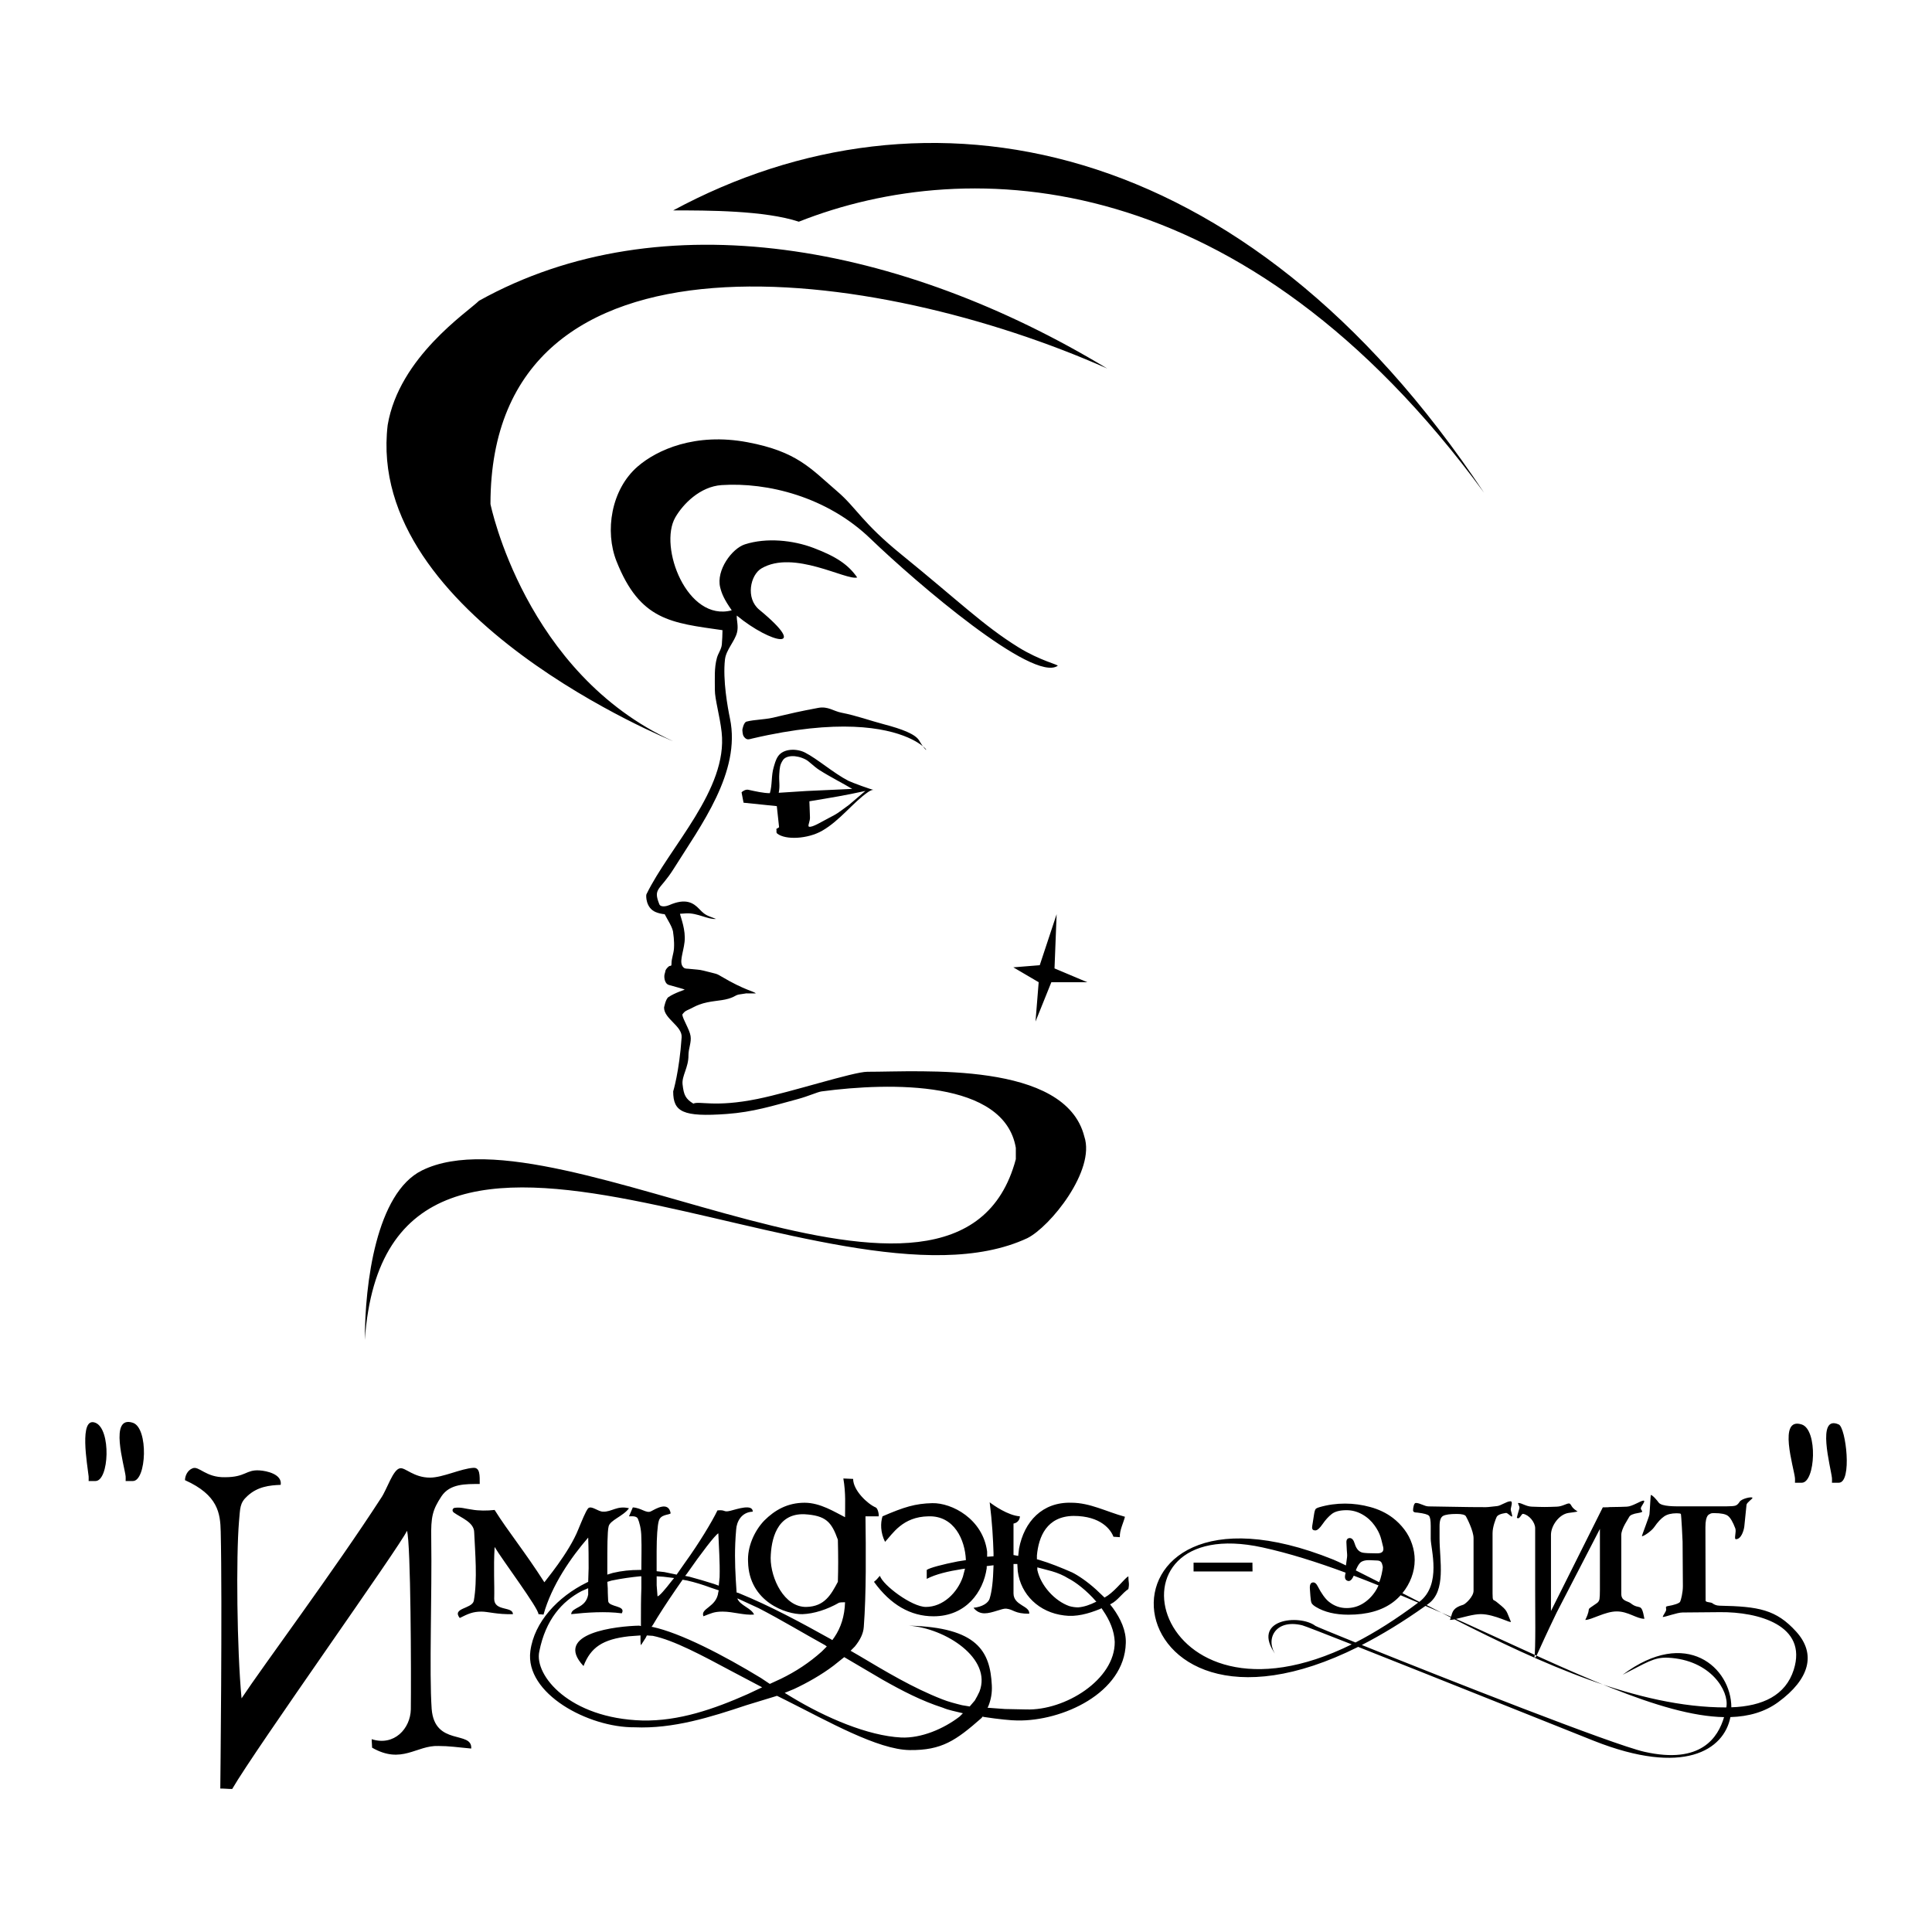
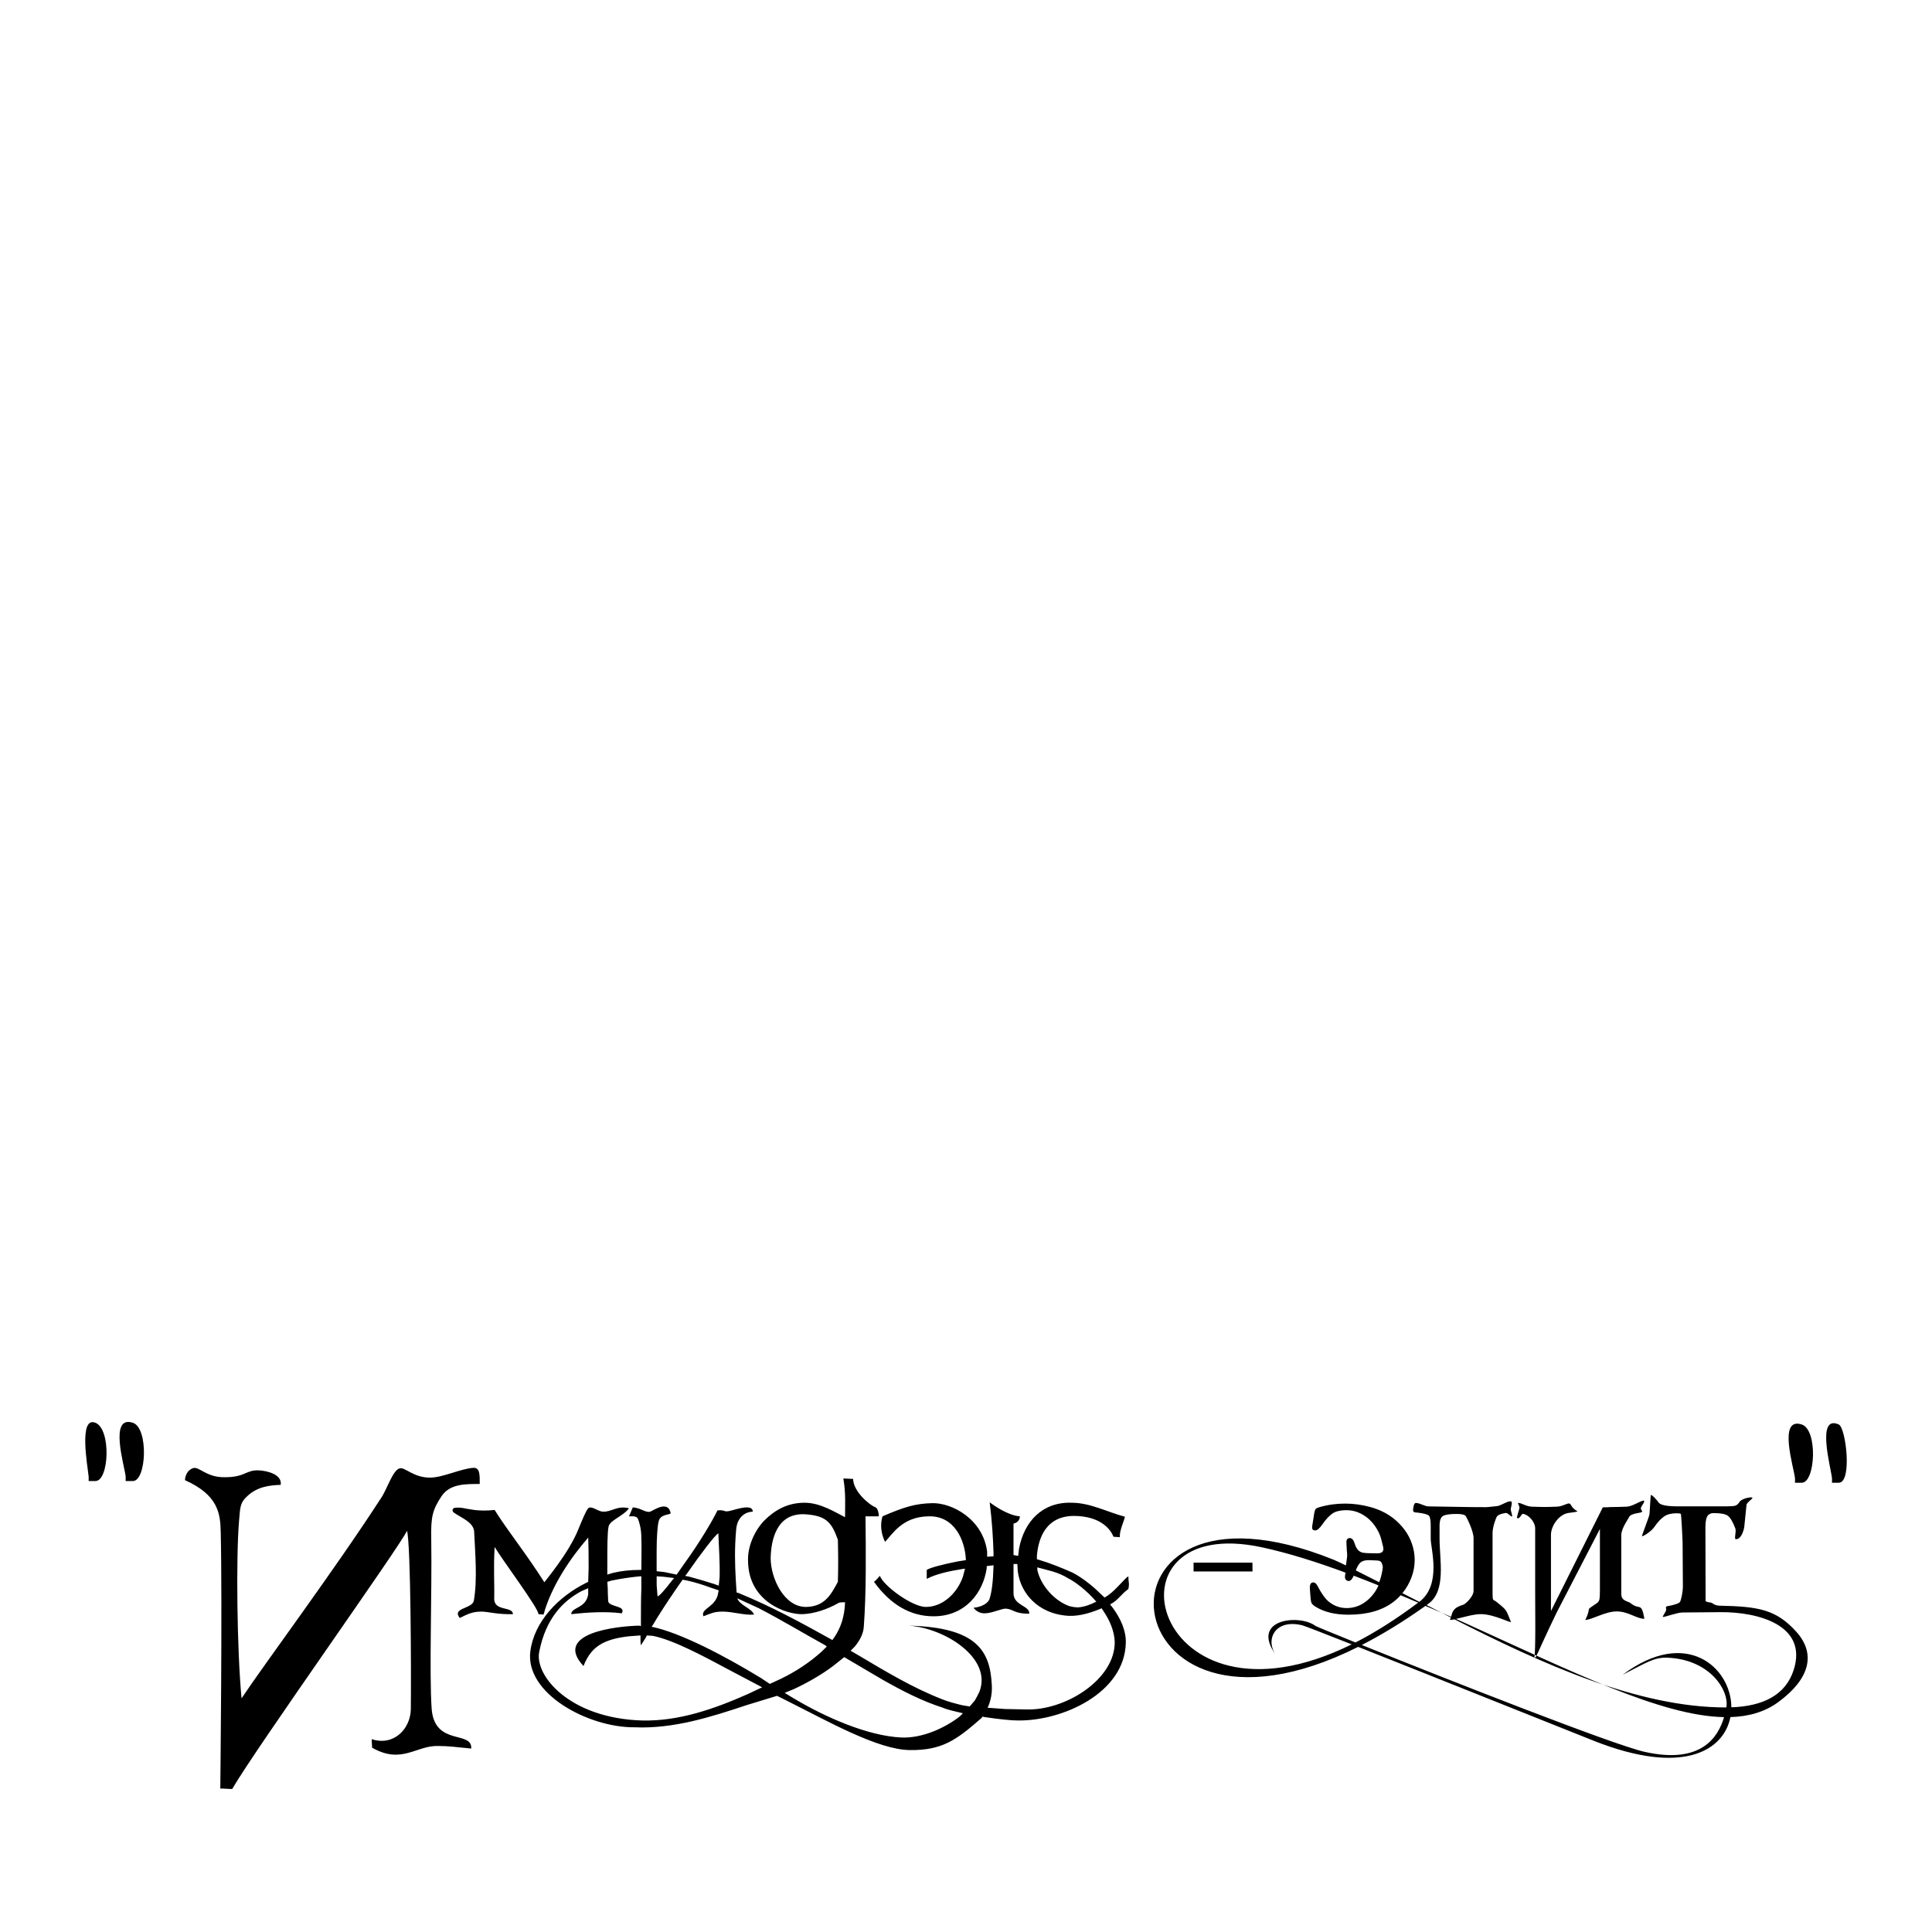
<svg xmlns="http://www.w3.org/2000/svg" version="1.0" id="Layer_1" x="0px" y="0px" width="192.756px" height="192.756px" viewBox="0 0 192.756 192.756" enable-background="new 0 0 192.756 192.756" xml:space="preserve">
  <g>
-     <polygon fill-rule="evenodd" clip-rule="evenodd" fill="#FFFFFF" points="0,0 192.756,0 192.756,192.756 0,192.756 0,0  " />
    <path fill-rule="evenodd" clip-rule="evenodd" d="M124.955,155.904c-1.957,0-3.914,0-5.873,0v0.883h5.883L124.955,155.904   L124.955,155.904z M23.167,178.486c-0.466,0-0.721-0.043-1.188-0.043c0-0.17,0.212-18.459,0.042-25.631   c-0.042-1.824-0.255-3.648-3.564-5.135c0-0.381,0.212-0.975,0.763-1.188c0.637-0.254,1.316,0.934,3.226,0.893   c2.079,0,2.079-0.766,3.436-0.68c0.722,0.041,2.292,0.381,2.123,1.443c-1.103,0.041-2.292,0.168-3.31,1.102   c-0.806,0.723-0.721,1.232-0.849,2.547c-0.297,3.521-0.211,12.73,0.254,17.652c2.165-3.268,9.251-12.771,13.919-19.986   c0.593-0.85,1.188-2.885,1.909-2.971c0.51-0.084,1.358,0.934,2.97,0.934c1.273,0,3.056-0.891,4.329-0.977   c0.678-0.041,0.636,0.764,0.636,1.613c-1.4,0-2.971-0.043-3.819,1.23c-0.891,1.357-1.061,2.037-1.019,4.201   c0.085,5.645-0.212,13.324,0.043,17.016c0.296,3.734,4.073,2.121,3.946,3.947c-1.401-0.129-2.207-0.256-3.268-0.256   c-2.207-0.084-3.65,1.869-6.621,0.17c0-0.297-0.041-0.508-0.041-0.848c2.249,0.721,3.861-1.061,3.904-2.971   c0.042-3.48,0-16.592-0.383-17.822C40.013,154.129,25.501,174.455,23.167,178.486L23.167,178.486z M141.49,159.895   c-2.191,1.648-4.318,2.99-6.252,3.975c-2.389-0.967-3.934-1.605-3.998-1.654c-1.564-1.197-6.572-0.721-3.938,2.912   c-1.094-1.498-0.135-3.645,2.619-2.973c0.213,0.051,2.15,0.805,4.939,1.904c-20.031,9.879-25.545-13.312-8.898-9.672   c2.613,0.572,5.402,1.449,8.287,2.518c-0.02,0.191-0.223,0.684,0.221,0.82c0.326,0.102,0.518-0.377,0.592-0.518   c0.803,0.305,1.654,0.637,2.469,0.967c-0.121,0.264-0.16,0.352-0.301,0.57c-0.338,0.52-0.754,0.932-1.246,1.236   s-1.037,0.457-1.635,0.457c-0.645,0-1.244-0.207-1.781-0.643c-0.354-0.289-0.73-0.811-1.117-1.561   c-0.121-0.232-0.256-0.355-0.424-0.355c-0.26,0-0.371,0.215-0.34,0.645l0.051,0.711c0.023,0.34,0.061,0.568,0.111,0.688   c0.049,0.117,0.193,0.254,0.432,0.398c0.857,0.521,1.943,0.779,3.254,0.779c1.854,0,3.342-0.414,4.457-1.254   c0.27-0.203,0.521-0.434,0.748-0.686C140.342,159.412,140.92,159.654,141.49,159.895L141.49,159.895z M144.752,161.379   c-0.021,0.066-0.066,0.168-0.094,0.24c0.125,0,0.293-0.023,0.459-0.055c8.588,4.357,18.262,8.809,27.117,8.787   c0.002-0.014,0.004-0.029,0.008-0.043c0.283-1.596-1.562-4.707-5.824-4.918c-1.42-0.07-2.186,0.523-4.527,1.703   c6.371-4.785,10.836-0.699,10.846,3.246c3.135-0.109,5.414-1.197,6.225-3.748c1.41-4.445-3.545-5.781-7.346-5.746l-3.754,0.033   c-0.541,0.004-1.697,0.451-1.969,0.451c0.012-0.174,0.342-0.525,0.342-0.74c0-0.213-0.121-0.303,0.184-0.352   c0.531-0.086,1.115-0.258,1.205-0.428c0.09-0.168,0.279-0.932,0.277-1.553l-0.029-4.438c0-0.238-0.133-2.727-0.172-2.771   s-0.178-0.068-0.414-0.068c-0.531,0-0.949,0.105-1.254,0.314c-0.307,0.209-0.641,0.559-0.984,1.059   c-0.266,0.391-1.031,0.92-1.234,0.92c-0.043,0,0.721-1.943,0.752-2.186c0.033-0.262,0.113-1.934,0.135-1.934   c0.182,0,0.676,0.598,0.771,0.742c0.295,0.441,1.752,0.391,2.32,0.391h4.51c0.385,0,0.656-0.02,0.814-0.061   c0.158-0.039,0.305-0.166,0.439-0.381c0.191-0.332,1.252-0.553,1.289-0.404c0.023,0.092-0.57,0.467-0.594,0.693l-0.221,2.168   c-0.051,0.41-0.312,1.266-0.832,1.266c-0.227,0,0.062-0.74-0.066-1.078c-0.244-0.645-0.49-1.061-0.729-1.246   c-0.236-0.186-0.701-0.279-1.389-0.279c-0.215,0-0.346,0.025-0.391,0.076s-0.477,0.006-0.473,1.338   c0.002,1.332,0.012,4.879,0.018,7.316c0,0.188,0.529,0.143,0.676,0.26s0.385,0.24,0.711,0.246c3.898,0.078,5.652,0.377,7.658,2.596   s1.336,4.732-1.801,7.029c-1.33,0.975-2.928,1.434-4.768,1.49c-0.639,3.283-4.656,5.922-13.631,2.365   c-2.586-1.025-15.805-6.324-23.51-9.369c-25.234,12.629-28.186-19.055-2.475-8.707c0.271,0.109,0.697,0.309,1.256,0.582   c0.023-0.139,0.072-0.494,0.113-0.834c0.031-0.246-0.02-0.475-0.025-0.678c-0.004-0.203-0.029-0.463-0.041-0.779   c-0.012-0.293,0.113-0.441,0.338-0.441c0.215,0,0.381,0.188,0.492,0.561c0.158,0.529,0.43,0.826,0.812,0.898   c0.217,0.039,0.689,0.066,1.424,0.066c0.576,0,0.73-0.254,0.561-0.797c-0.055-0.172-0.098-0.463-0.221-0.846   c-0.125-0.385-0.326-0.762-0.594-1.137c-0.32-0.449-0.723-0.82-1.221-1.102c-0.496-0.281-1.021-0.424-1.574-0.424   c-0.668,0-1.162,0.129-1.484,0.383c-0.32,0.252-0.627,0.59-0.914,1.008c-0.289,0.418-0.529,0.627-0.721,0.627   c-0.215,0-0.322-0.096-0.322-0.289c0-0.102,0.031-0.264,0.068-0.49l0.135-0.865c0.043-0.273,0.107-0.436,0.152-0.49   c0.045-0.059,0.174-0.125,0.391-0.188c0.834-0.242,1.684-0.355,2.541-0.355c0.848,0,1.693,0.115,2.535,0.348   c0.84,0.23,1.586,0.588,2.229,1.076c0.441,0.336,0.828,0.729,1.16,1.168c0.334,0.441,0.588,0.926,0.762,1.451   c0.176,0.523,0.264,1.053,0.264,1.584c0,1.205-0.465,2.383-1.227,3.311c0.557,0.285,1.119,0.574,1.689,0.867   c2.254-1.719,1.137-5.273,1.137-6.297v-1.287c0-0.533-0.057-0.865-0.17-1c-0.113-0.137-0.496-0.244-1.152-0.322   c-0.08,0-0.152-0.006-0.221-0.018s-0.121-0.033-0.16-0.068c-0.039-0.033-0.059-0.078-0.059-0.135c0-0.271,0.09-0.742,0.27-0.742   c0.43,0,0.854,0.338,1.271,0.344s1.082,0.018,1.992,0.033c0.908,0.018,1.639,0.029,2.186,0.035   c0.549,0.006,1.064,0.008,1.551,0.008c0.283,0,0.758-0.08,1.113-0.107s0.961-0.48,1.334-0.48c0.283,0,0.027,0.611,0.027,0.826   c0,0.113,0.203,0.652,0.125,0.697c-0.08,0.045-0.441-0.383-0.6-0.359c-0.531,0.078-0.842,0.215-0.932,0.406   c-0.09,0.193-0.406,0.973-0.406,1.615v6.016c0,0.766,0.076,0.617,0.26,0.738c0.154,0.104,0.152,0.113,0.299,0.232   c0.971,0.783,0.781,0.719,1.264,1.832c0.111,0.258-1.6-0.744-3.002-0.744c-0.734,0-1.74,0.318-2.471,0.482   c0.281,0.123,0.568,0.252,0.859,0.383c10.746,4.891,19.633,9.295,25.887,9.412c-0.592,2.012-2.281,4.742-7.955,3.457   c-3.164-0.719-19.912-7.318-28.186-10.654c1.984-1.018,4.1-2.299,6.35-3.9c0.85,0.359,1.682,0.709,2.551,1.084   c0.152-0.516,0.225-0.908,1.213-1.197c0.215-0.062,1.035-0.807,1.035-1.395v-5.252c0-0.734-0.676-2.033-0.766-2.186   c-0.09-0.15-0.395-0.229-0.914-0.229c-0.668,0-1.119,0.066-1.357,0.195c-0.236,0.129-0.355,0.465-0.355,1.008v1.238   c0,2.189,0.686,5.229-1.123,6.529c-0.057,0.041-0.113,0.082-0.168,0.121C143.129,160.551,143.936,160.965,144.752,161.379   L144.752,161.379z M137.594,157.854c-0.881-0.445-1.662-0.842-2.326-1.174c0.141-0.346,0.234-0.527,0.402-0.725   c0.17-0.197,0.516-0.32,1.033-0.295l0.73,0.033c0.225,0.01,0.373,0.107,0.439,0.287c0.068,0.182,0.096,0.328,0.086,0.441   C137.936,156.646,137.791,157.467,137.594,157.854L137.594,157.854z M159.623,152.541l-4.32,8.355   c-2.146,4.453-1.994,4.506-2.217,4.471c0.139-0.705,0.078-4.936,0.078-6.805v-6.09c0-0.6-0.615-1.338-1.207-1.436   c-0.182-0.029-0.35,0.641-0.619,0.383c-0.012-0.012,0.148-0.584,0.248-0.912c0.076-0.258-0.252-0.557-0.08-0.557   c0.305,0,0.746,0.348,1.322,0.369c0.576,0.023,1.006,0.033,1.287,0.033c0.271,0,0.678-0.01,1.221-0.033   c0.543-0.021,0.943-0.32,1.203-0.32c0.17,0,0.225,0.26,0.383,0.43c0.201,0.219,0.484,0.363,0.473,0.369   c-0.078,0.045-0.75,0.125-0.906,0.148c-0.947,0.139-1.748,1.285-1.748,2.182v7.604l5.172-10.344c0.283,0,0.453-0.004,0.508-0.01   c0.057-0.004,0.113-0.01,0.17-0.016s0.227-0.01,0.508-0.01c0.271,0,0.68-0.01,1.221-0.033c0.543-0.021,1.387-0.602,1.646-0.602   c0.283,0-0.262,0.566-0.262,0.781c0,0.113,0.203,0.301,0.123,0.346c-0.078,0.045-0.197,0.08-0.355,0.102   c-0.531,0.08-0.842,0.215-0.932,0.406c-0.09,0.193-0.783,1.15-0.783,1.793v5.875c0,0.74,0.65,0.703,0.936,0.934   c0.918,0.738,1.057-0.184,1.371,1.553c-0.789,0-1.596-0.736-2.764-0.736c-1.158,0-2.504,0.85-3.135,0.85   c0.74-1.514-0.182-0.746,1.154-1.674c0.148-0.102,0.234-0.24,0.264-0.416c0.027-0.176,0.041-0.477,0.041-0.906V152.541   L159.623,152.541z M90.772,174.605c-3.194-0.031-8.232-2.906-12.313-4.947l-0.934-0.465l-3.056,0.934   c-3.564,1.188-7.298,2.375-11.16,2.205c-4.583,0.043-10.948-3.352-10.396-7.596c0.382-2.926,2.758-5.43,5.602-6.832l0.169-0.084   l0.043-1.357c0-0.934,0-1.91-0.043-3.057c-1.697,1.953-3.649,4.754-4.456,7.682l-0.509-0.043c0.042-0.551-3.649-5.475-4.37-6.705   c-0.127,2.207,0,3.693-0.043,5.178c0,1.273,1.867,0.723,1.867,1.527c-1.57,0.043-2.461-0.254-3.14-0.254   c-0.849,0-1.316,0.211-2.164,0.637c-0.807-1.02,1.188-0.893,1.4-1.697c0.382-2.121,0.128-4.881,0.042-6.832   c0-1.02-1.272-1.443-2.037-1.994c-0.212-0.17-0.127-0.424,0.085-0.467c0.636-0.086,1.019,0.084,1.697,0.17   c0.679,0.127,1.57,0.127,2.292,0.041c1.357,2.164,3.012,4.16,4.964,7.215c0-0.043,2.461-2.928,3.396-5.303   c0.339-0.809,0.721-1.783,0.975-2.08c0.34-0.299,0.977,0.338,1.485,0.338c0.848,0.043,1.401-0.637,2.588-0.338   c-0.594,0.805-1.91,1.188-2.037,1.824c-0.127,0.508-0.127,2.205-0.127,3.861v0.934l0.552-0.17c0.891-0.213,1.782-0.297,2.63-0.297   h0.212l0,0c0-1.188,0.042-2.293,0-3.227c0-0.889-0.212-1.568-0.339-1.865c-0.085-0.213-0.34-0.297-0.892-0.256   c0.17-0.381,0.212-0.508,0.381-0.891c0.849,0.043,1.358,0.637,1.825,0.383c0.425-0.213,1.74-1.061,1.953,0.211   c-0.17,0.17-1.019,0.086-1.188,0.764c-0.128,0.424-0.213,1.613-0.213,3.014v1.994l0.764,0.084l1.231,0.256l0.891-1.273   c1.316-1.824,2.631-3.988,3.183-5.135c0.849-0.084,0.552,0.213,1.273,0.043c0.679-0.17,2.249-0.723,2.249,0.084   c-1.146,0.043-1.613,1.02-1.656,1.783c-0.169,1.908-0.126,3.395-0.041,4.965l0.084,1.314l0.17,0.043   c3.225,1.316,6.281,2.971,9.25,4.625l0.128,0.086l0.212-0.297c0.636-0.936,1.018-2.08,1.06-3.48c-0.212,0-0.424,0-0.593,0.041   c-1.188,0.682-2.504,1.104-3.65,1.146c-1.612,0.043-5.347-1.23-5.432-5.219c-0.085-1.443,0.594-3.055,1.613-4.117   c1.062-1.061,2.334-1.781,4.031-1.781c1.57,0,3.013,0.934,4.031,1.443c0-1.23,0.085-2.377-0.169-3.863l0.976,0.043   c0,1.146,1.443,2.504,2.25,2.844c0.212,0.086,0.339,0.68,0.297,0.891h-1.315c0.042,3.354,0.084,7.723-0.17,11.033   c-0.042,0.637-0.339,1.273-0.891,1.951l-0.424,0.426l0.807,0.467c2.715,1.613,5.389,3.225,8.317,4.369   c0.636,0.256,1.315,0.426,1.994,0.596l0.764,0.127l0.509-0.596c0.17-0.297,0.339-0.594,0.467-0.891   c1.272-3.311-3.395-6.322-7.044-6.576c6.874,0.17,8.105,2.588,8.275,5.941c0.041,0.764-0.086,1.441-0.34,2.078l-0.086,0.17   l1.74,0.127c0.721,0,1.443,0.043,2.121,0.043c3.861,0.127,8.869-2.971,8.828-6.746c-0.043-1.104-0.51-2.166-1.146-3.098   l-0.17-0.256l-0.17,0.084c-1.146,0.467-2.377,0.807-3.564,0.637c-2.504-0.297-4.328-2.078-4.625-4.412l-0.043-0.721h-0.084h-0.297   v0.551c0,1.061,0,1.994,0,2.377c0,1.23,1.654,1.23,1.568,2.035c-1.484,0-1.527-0.422-2.291-0.508   c-0.424-0.043-1.4,0.467-2.164,0.467c-0.424,0-0.806-0.17-1.103-0.553c0.849-0.084,1.486-0.467,1.613-0.934   c0.213-0.678,0.34-1.697,0.383-3.266v-0.043l-0.68,0.084v0.213c-0.34,2.375-2.079,4.795-5.305,4.795   c-2.291,0-4.286-1.146-5.941-3.438c0.34-0.254,0.467-0.51,0.595-0.594c0.297,0.934,3.182,3.098,4.583,3.098   c1.697,0,3.14-1.4,3.692-3.014l0.212-0.807l-0.297,0.043c-1.358,0.213-2.63,0.51-3.522,0.977c0-0.297,0-0.594,0-0.891   c0.297-0.213,1.571-0.551,3.097-0.85l0.807-0.127v-0.043c-0.085-1.951-1.146-4.412-3.735-4.328   c-2.588,0.043-3.564,1.74-4.328,2.547c-0.466-0.934-0.466-1.867-0.255-2.547c2.165-0.934,3.268-1.273,4.965-1.314   c1.951-0.043,5.051,1.57,5.475,4.838v0.508l0.637-0.043v-0.338c-0.043-1.357-0.129-3.014-0.383-5.051   c0.383,0.297,1.824,1.316,3.012,1.4c0,0.043,0,0.594-0.635,0.723c0,0.381,0,1.271,0,2.375v0.764l0.467,0.086l0.084-0.723   c0.51-2.715,2.334-4.666,5.221-4.582c1.865,0,3.479,0.891,5.346,1.4c-0.127,0.551-0.551,1.357-0.51,2.037l-0.637-0.043   c-0.254-0.68-1.23-2.078-3.988-2.078c-2.674,0.041-3.479,2.078-3.648,3.945v0.381l0.17,0.043c1.145,0.34,2.289,0.807,3.352,1.273   c0.594,0.297,1.484,0.891,2.375,1.697l0.85,0.807l0.34-0.213c0.848-0.594,1.697-1.738,2.037-1.91c0,0.68,0.127,0.637,0,1.273   c-0.637,0.426-1.061,1.146-1.74,1.486l-0.086,0.041l0.297,0.383c0.766,1.061,1.316,2.25,1.273,3.48   c-0.127,5.006-6.365,7.807-10.82,7.723c-0.594,0-1.867-0.127-3.268-0.34l-0.211-0.043l-0.084,0.127   C95.377,173.648,93.966,174.639,90.772,174.605L90.772,174.605z M89.916,173.352c1.994,0.084,4.201-0.85,5.814-2.08l0.339-0.34   l-1.062-0.254c-0.339-0.084-0.636-0.17-0.934-0.297c-2.121-0.68-4.074-1.697-6.025-2.801l-3.819-2.248l-1.061,0.848   c-1.231,0.934-2.674,1.74-3.947,2.334l-0.933,0.383l0.763,0.465C82.363,171.357,86.563,173.182,89.916,173.352L89.916,173.352z    M64.073,171.654c3.65,0.084,7.172-1.146,10.523-2.631l1.444-0.68l-2.972-1.568c-3.012-1.613-5.855-3.141-7.934-3.566l-0.595-0.041   l-0.127,0.254c-0.212,0.34-0.382,0.594-0.466,0.721c0,0-0.042-0.127-0.042-0.467v-0.508l-1.146,0.084   c-2.631,0.297-3.819,1.104-4.54,2.971c-3.098-3.311,3.396-3.99,5.558-4.031l0.17,0.041v-0.678c0-0.891,0-1.994,0.042-3.098v-1.189   h-0.127c-0.848,0.086-1.824,0.213-2.843,0.426l-0.424,0.127l0.042,0.637c0,0.637,0.042,1.104,0.042,1.273   c0.042,0.637,1.825,0.424,1.358,1.23c-1.613-0.213-3.521-0.086-5.049,0.084c0.042-0.721,1.442-0.551,1.697-1.951v-0.637   l-0.679,0.297c-1.91,1.018-3.564,2.801-4.201,6.025C53.295,167.156,56.817,171.441,64.073,171.654L64.073,171.654z M76.804,168.004   l1.103-0.508c1.485-0.721,2.843-1.613,4.074-2.717l0.51-0.51l-0.17-0.127c-2.08-1.145-4.328-2.504-6.62-3.691l-2.122-0.977v0.043   c0.297,0.68,1.4,0.934,1.654,1.57c-1.018,0.084-2.079-0.297-3.14-0.297c-0.848,0-1.146,0.17-1.91,0.467   c-0.339-0.807,1.316-0.891,1.485-2.42l0.042-0.168l-0.764-0.256c-0.805-0.297-1.612-0.551-2.376-0.721l-0.467-0.084l-0.678,0.975   c-0.933,1.357-1.782,2.674-2.25,3.48l-0.17,0.254h0.085c2.801,0.594,7.129,2.844,10.821,5.092L76.804,168.004L76.804,168.004z    M107.568,160.367c0.594-0.043,1.188-0.256,1.781-0.553h0.043l0,0c-0.977-1.145-2.121-1.994-2.801-2.334   c-0.467-0.297-1.061-0.551-1.654-0.721l-1.443-0.383v0.256c0.34,1.57,1.74,3.098,3.184,3.607   C106.975,160.324,107.271,160.367,107.568,160.367L107.568,160.367z M80.453,160.324c1.824-0.043,2.46-1.23,3.141-2.504   c0.042-1.4,0.042-2.461,0-4.201c-0.637-1.781-1.188-2.418-3.353-2.545c-2.758-0.086-3.31,2.545-3.352,4.371   C76.889,157.48,78.247,160.367,80.453,160.324L80.453,160.324z M65.601,159.264c0.17,0,0.721-0.637,1.443-1.57l0.212-0.254   l-1.061-0.129l-0.679-0.043v0.893C65.559,158.541,65.559,158.881,65.601,159.264L65.601,159.264z M71.711,158.203l0.085-0.85   c0.042-1.527-0.085-3.141-0.127-4.371c-0.297,0.129-1.697,1.953-3.14,4.031l-0.169,0.213l0.424,0.084   c0.806,0.213,1.654,0.467,2.461,0.723L71.711,158.203L71.711,158.203z M179.084,147.934c0-0.17,0.018-0.299,0-0.469   c-0.109-1.061-1.732-6.131,0.678-5.344c1.621,0.527,1.365,5.812,0,5.812H179.084L179.084,147.934z M182.775,147.934   c0-0.17,0.018-0.299,0-0.469c-0.109-1.061-1.598-6.367,0.68-5.344c0.711,0.318,1.367,5.812,0,5.812H182.775L182.775,147.934z    M8.843,147.764c0-0.17,0.013-0.34,0-0.467c-0.112-1.062-1.011-6.027,0.68-5.346c1.581,0.635,1.368,5.812,0,5.812H8.843   L8.843,147.764z M12.535,147.764c0-0.17,0.013-0.34,0-0.467c-0.113-1.062-1.687-6.141,0.722-5.346c1.58,0.52,1.363,5.812,0,5.812   H12.535L12.535,147.764z" />
-     <path fill-rule="evenodd" clip-rule="evenodd" d="M74.184,80.086l-0.198-1.029c0.123-0.153,0.442-0.31,0.661-0.263   c0.78,0.168,1.534,0.341,2.162,0.341c0.25-0.833,0.13-1.75,0.381-2.582c0.094-0.312,0.187-0.723,0.426-1.083   c0.539-0.815,1.884-0.799,2.688-0.392c1.247,0.632,2.845,2.05,4.344,2.826c0.268,0.138,2.362,0.922,2.612,0.922   c0,0.022-0.151-0.15-0.673,0.211c-1.478,1.023-2.792,2.835-4.564,3.85c-1.437,0.822-3.644,0.936-4.471,0.284   c-0.153-0.121-0.038-0.266-0.098-0.433c-0.025-0.071,0.282-0.147,0.273-0.227l-0.224-2.083L74.184,80.086L74.184,80.086z    M80.753,79.944c2.188-0.362,3.531-0.58,5.592-1.032c-0.113,0.075-1.537,1.314-1.655,1.401c-1.225,0.893-1.079,0.825-2.025,1.313   c-0.663,0.342-1.625,0.951-1.944,0.853c-0.192-0.059,0.138-0.541,0.087-1.02L80.753,79.944L80.753,79.944z M85.025,78.71   l-4.559,0.208l-2.772,0.178c0.148-0.745,0.004-1.134,0.056-1.893c0.041-0.607,0.058-0.917,0.369-1.375   c0.311-0.458,1.275-0.552,2.249-0.059c0.368,0.187,0.814,0.695,1.379,1.056C82.827,77.515,84.169,78.187,85.025,78.71L85.025,78.71   z M105.42,91.211l-0.211,5.407l3.268,1.378h-3.584l-1.58,3.922l0.316-3.922l-2.529-1.485l2.635-0.212L105.42,91.211L105.42,91.211z    M74.065,72.828c-0.003-0.047,0.131-0.758,0.411-0.832c0.398-0.104,0.709-0.14,1.901-0.269c1.019-0.11,1.576-0.415,5.259-1.102   c0.975-0.181,1.513,0.325,2.313,0.48c1.521,0.294,2.871,0.798,4.228,1.153c1.85,0.485,3.155,0.992,3.526,1.622   c2.049,3.485,0.519-4.209-16.645-0.199c-0.272,0.064-0.485,0.173-0.722-0.052C74.099,73.406,74.095,73.191,74.065,72.828   L74.065,72.828z M67.213,86.68c-1.375,2.195-2.083,1.9-1.435,3.529c0.137,0.345,0.745,0.202,0.989,0.096   c1.641-0.72,2.406-0.243,3.012,0.401c0.627,0.667,0.812,0.636,1.655,0.976c-0.777,0.078-1.845-0.606-2.942-0.558   c-0.22,0.01-0.437,0.027-0.65,0.044c0.078,0.39,0.592,1.622,0.457,2.807c-0.129,1.131-0.607,2.103-0.095,2.558   c0.17,0.151,0.27,0.085,0.789,0.151c0.404,0.051,0.75,0.042,1.189,0.155c1.417,0.367,1.236,0.258,1.813,0.6   c2.317,1.373,3.247,1.463,3.408,1.674c-1.641,0.021-0.391-0.064-1.56,0.09c-0.513,0.068-0.418,0.215-1.165,0.438   c-0.824,0.246-1.823,0.189-2.925,0.592c-0.33,0.121-0.597,0.281-0.954,0.451c-0.313,0.152-0.465,0.166-0.727,0.539   c0.053,0.477,0.719,1.471,0.824,2.129c0.106,0.658-0.215,1.25-0.208,1.939c0.011,1.217-0.682,2.055-0.588,2.896   c0.12,1.076,0.301,1.439,1.073,1.922c0.599-0.289,2.141,0.4,6.401-0.467c3.42-0.695,9.581-2.711,10.96-2.711   c5.425,0,19.747-1.064,21.649,6.463c1.139,3.381-3.418,9.016-5.697,10.143C83.118,132.553,38.679,101,36.4,133.68   c0-5.635,1.14-14.65,5.697-16.904c13.673-6.76,53.554,20.285,59.252-1.125v-1.129c-1.141-6.76-12.507-6.545-19.372-5.633   c-0.423,0.055-1.302,0.479-2.419,0.777c-2.49,0.67-4.421,1.283-7.042,1.475c-4.404,0.32-5.352-0.211-5.352-2.252   c0,0,0.607-1.957,0.843-5.396c0.077-1.125-1.754-1.838-1.754-2.965c0,0,0.155-0.854,0.437-1.045   c0.621-0.42,1.614-0.736,1.614-0.736c0-0.066-0.838-0.26-1.567-0.477c-0.483-0.143-0.506-0.901-0.415-1.127   c0.091-0.227-0.026-0.32,0.353-0.682c0.229-0.219,0.322,0.062,0.322-0.36c0-0.458,0.214-0.962,0.247-1.488   c0.048-0.769-0.078-1.501-0.078-1.501c0-0.534-0.616-1.421-0.849-1.899c-0.303-0.029-0.603-0.092-0.9-0.215   c-0.998-0.413-0.977-1.66-0.923-1.771c2.316-4.767,8.136-10.464,7.505-16.17c-0.179-1.62-0.683-3.315-0.677-4.223   c0.007-1.146-0.079-2.167,0.207-3.202c0.13-0.469,0.45-0.862,0.489-1.334c0.037-0.474,0.061-0.949,0.065-1.425   c-5.128-0.734-8.229-0.964-10.573-6.875c-1.185-2.99-0.547-7.153,2.108-9.452c1.923-1.664,5.744-3.403,10.949-2.426   c4.982,0.936,6.302,2.623,8.979,4.917c1.909,1.637,2.444,3.086,6.377,6.279c5.795,4.706,8.197,7.103,11.687,9.266   c2.16,1.339,4.059,1.747,3.91,1.849c-2.445,1.676-14.026-8.214-18.683-12.696C82.483,49.543,76.55,48.101,72,48.397   c-2.154,0.141-3.86,1.897-4.624,3.223c-1.693,2.939,1.187,10.466,5.63,9.27c-0.76-1.086-1-1.661-1.154-2.29   c-0.417-1.701,1.168-3.875,2.471-4.292c2.13-0.683,4.773-0.425,6.84,0.358c2.319,0.879,3.486,1.691,4.359,2.947   c-1.082,0.335-6.331-2.804-9.555-0.901c-1.107,0.653-1.599,2.978-0.215,4.118c5.119,4.219,1.192,3.415-2.243,0.584   c-0.03,0.459,0.188,1.062,0.019,1.705c-0.232,0.881-1.089,1.719-1.198,2.678c-0.232,2.052,0.271,4.795,0.5,5.895   C73.944,77.032,69.916,82.366,67.213,86.68L67.213,86.68z M148.066,49.163c-23.93-32.68-51.275-33.807-68.367-27.045   c-3.418-1.127-9.115-1.127-12.534-1.127C92.233,7.468,124.137,13.103,148.066,49.163L148.066,49.163z M38.679,42.401   c1.14-6.761,7.977-11.269,9.116-12.396c18.231-10.142,42.16-5.634,62.67,6.761C87.675,26.625,48.934,20.991,48.934,50.29   c0,0,3.418,16.903,18.231,23.664C67.166,73.954,36.4,61.559,38.679,42.401L38.679,42.401z" />
  </g>
</svg>